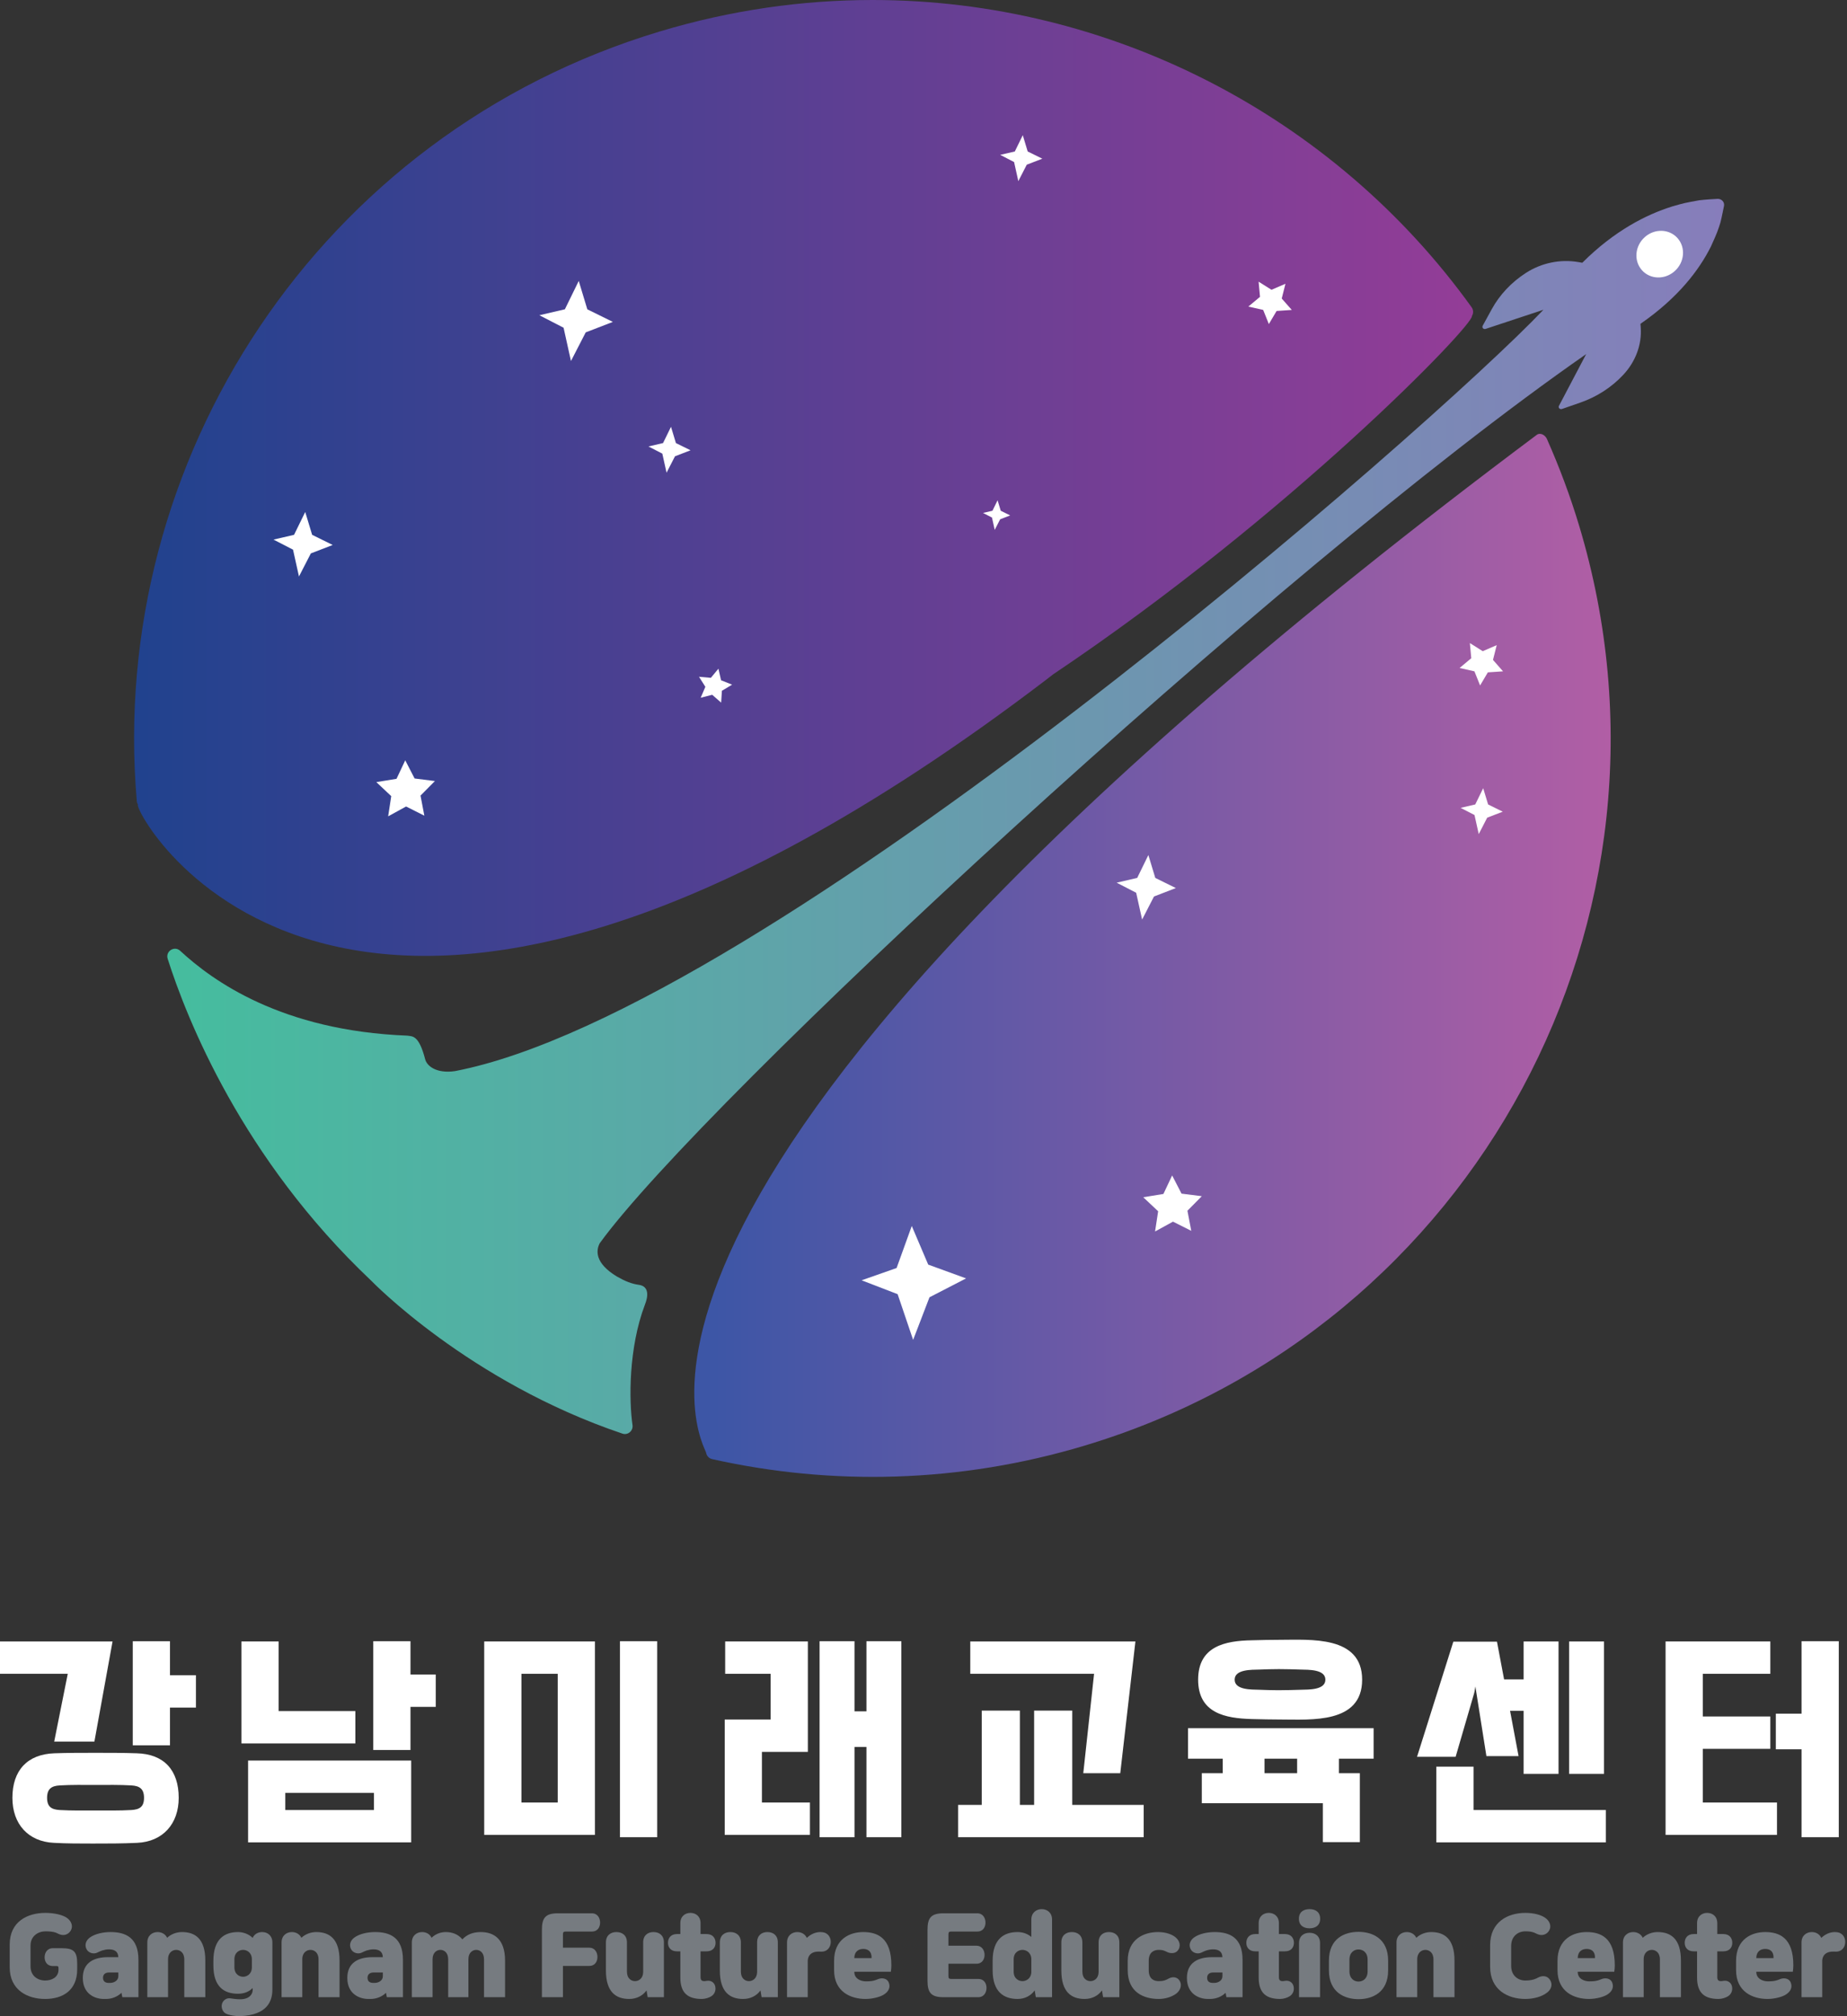
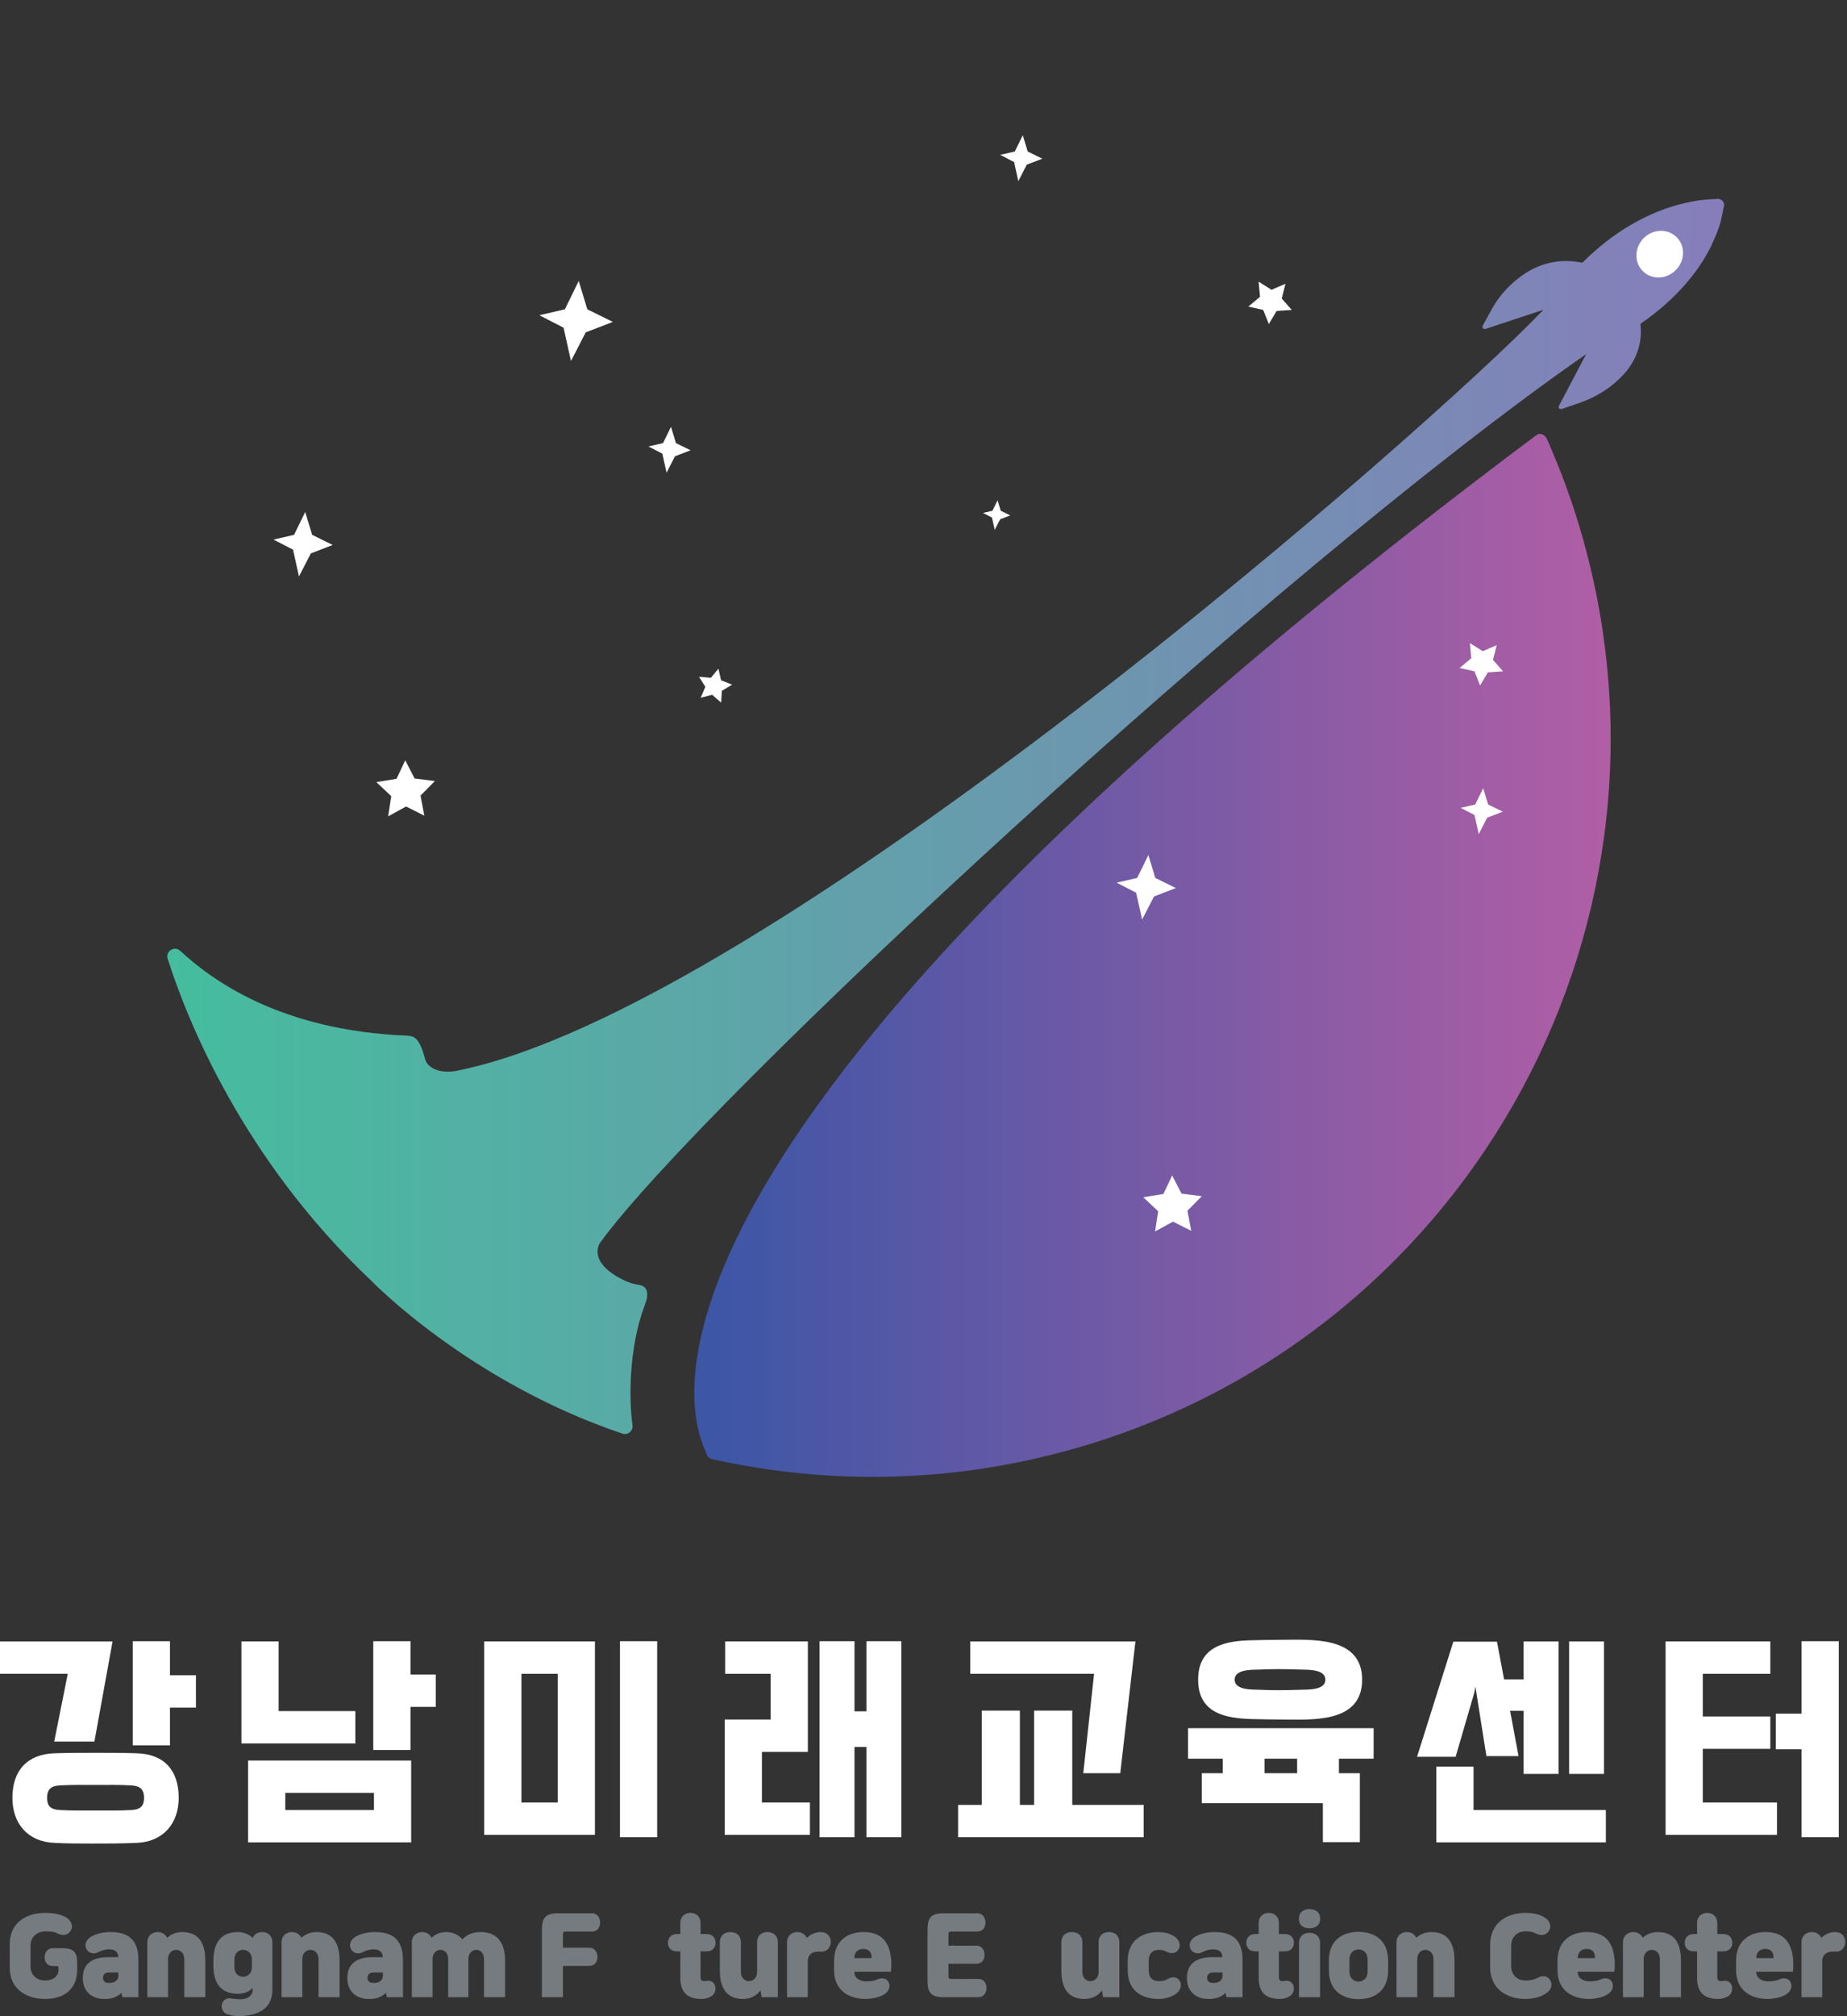
<svg xmlns="http://www.w3.org/2000/svg" width="100%" height="100%" viewBox="0 0 591 645" version="1.1" xml:space="preserve" style="fill-rule:evenodd;clip-rule:evenodd;stroke-linejoin:round;stroke-miterlimit:2;">
  <rect x="0" y="0" width="591" height="645" fill="#333333" stroke="none" />
  <path d="M24.698,628.182C24.698,624.448 23.718,623.215 19.863,623.215L16.891,623.215C15.029,623.215 14.277,624.782 14.277,626.115C14.277,627.448 14.996,628.915 16.891,628.915L17.969,628.915C18.589,628.915 18.72,629.015 18.72,629.682L18.72,630.082C18.72,632.448 16.662,633.548 14.441,633.548C12.089,633.548 9.769,632.082 9.769,629.015L9.769,622.348C9.769,619.282 12.252,617.815 14.539,617.815C15.976,617.815 17.119,617.948 17.903,618.248C18.393,618.448 18.949,618.815 19.7,618.948C20.811,619.148 22.019,618.682 22.673,617.515C23.457,616.115 22.803,614.515 21.464,613.548C20.19,612.615 17.544,611.915 14.539,611.915C8.789,611.915 3.105,614.682 3.105,622.048L3.105,629.315C3.105,636.615 8.789,639.448 14.441,639.448C20.027,639.448 24.698,636.748 24.698,629.982L24.698,628.182Z" style="fill:#767b80;fill-rule:nonzero;" />
  <path d="M44.298,638.882L44.298,626.948C44.298,619.748 40.117,618.048 35.38,618.048C33.159,618.048 30.415,618.548 28.684,619.848C27.54,620.715 27.018,622.082 27.638,623.415C28.226,624.748 29.958,625.215 31.134,624.615C31.722,624.348 32.146,624.115 32.669,623.948C33.453,623.715 34.106,623.582 34.858,623.582C36.426,623.582 37.798,624.115 37.863,626.082L34.498,626.082C30.252,626.082 26.495,627.682 26.495,632.715C26.495,637.948 30.48,639.448 33.192,639.448L33.91,639.448C35.87,639.448 37.634,638.682 38.876,637.482L39.137,638.882L44.298,638.882ZM37.863,632.182C37.863,633.582 36.458,634.315 35.25,634.315L34.792,634.315C33.649,634.315 32.963,633.782 32.963,632.682C32.963,631.615 33.649,630.982 34.89,630.982L37.863,630.982L37.863,632.182Z" style="fill:#767b80;fill-rule:nonzero;" />
  <path d="M53.772,638.882L53.772,626.782C53.772,624.515 55.274,623.748 56.385,623.748C57.496,623.748 58.966,624.515 58.966,626.782L58.966,638.882L65.695,638.882L65.695,627.182C65.695,620.148 62.396,618.048 58.247,618.048C56.516,618.048 54.752,618.682 53.478,619.882C52.922,618.682 51.714,618.048 50.44,618.048C48.708,618.048 47.14,619.182 47.14,621.382L47.14,638.882L53.772,638.882Z" style="fill:#767b80;fill-rule:nonzero;" />
  <path d="M87.157,636.382L87.157,621.382C87.157,619.182 85.622,618.048 83.891,618.048C82.584,618.048 81.375,618.682 80.853,619.915C79.611,618.682 77.815,618.048 76.181,618.048C71.869,618.048 68.276,620.215 68.276,627.248L68.276,628.715C68.276,635.682 71.837,637.782 76.149,637.782C78.141,637.782 79.709,637.115 80.853,635.948L80.853,636.548C80.853,638.048 79.644,639.548 76.867,639.548C75.659,639.548 74.613,639.382 73.666,639.248C72.555,639.082 71.477,639.782 71.085,640.848C70.661,642.015 71.151,643.448 72.131,644.048C73.209,644.682 75.659,645.015 76.867,644.948C85.655,644.582 87.157,640.048 87.157,636.382ZM75.005,626.782C75.005,624.515 76.639,623.748 77.782,623.748C78.893,623.748 80.493,624.482 80.591,626.615L80.591,629.482C80.493,631.615 78.893,632.348 77.782,632.348C76.639,632.348 75.005,631.582 75.005,629.315L75.005,626.782Z" style="fill:#767b80;fill-rule:nonzero;" />
  <path d="M96.729,638.882L96.729,626.782C96.729,624.515 98.231,623.748 99.342,623.748C100.453,623.748 101.923,624.515 101.923,626.782L101.923,638.882L108.652,638.882L108.652,627.182C108.652,620.148 105.353,618.048 101.204,618.048C99.473,618.048 97.709,618.682 96.435,619.882C95.879,618.682 94.671,618.048 93.397,618.048C91.665,618.048 90.097,619.182 90.097,621.382L90.097,638.882L96.729,638.882Z" style="fill:#767b80;fill-rule:nonzero;" />
  <path d="M128.938,638.882L128.938,626.948C128.938,619.748 124.757,618.048 120.02,618.048C117.799,618.048 115.055,618.548 113.323,619.848C112.18,620.715 111.657,622.082 112.278,623.415C112.866,624.748 114.597,625.215 115.773,624.615C116.361,624.348 116.786,624.115 117.309,623.948C118.093,623.715 118.746,623.582 119.497,623.582C121.065,623.582 122.437,624.115 122.503,626.082L119.138,626.082C114.891,626.082 111.135,627.682 111.135,632.715C111.135,637.948 115.12,639.448 117.831,639.448L118.55,639.448C120.51,639.448 122.274,638.682 123.515,637.482L123.777,638.882L128.938,638.882ZM122.503,632.182C122.503,633.582 121.098,634.315 119.889,634.315L119.432,634.315C118.289,634.315 117.603,633.782 117.603,632.682C117.603,631.615 118.289,630.982 119.53,630.982L122.503,630.982L122.503,632.182Z" style="fill:#767b80;fill-rule:nonzero;" />
  <path d="M138.412,638.882L138.412,626.615C138.477,624.482 139.882,623.748 140.927,623.748C142.005,623.748 143.41,624.515 143.41,626.782L143.41,638.882L149.878,638.882L149.878,626.782C149.878,624.515 151.315,623.748 152.393,623.748C153.471,623.748 154.876,624.515 154.876,626.782L154.876,638.882L161.605,638.882L161.605,627.182C161.605,620.215 157.979,618.048 153.83,618.048C151.184,618.048 149.29,618.948 147.95,620.382C146.578,618.715 144.651,618.048 142.658,618.048C140.927,618.048 139.326,618.682 138.085,619.882C137.562,618.682 136.354,618.048 135.08,618.048C133.348,618.048 131.78,619.182 131.78,621.382L131.78,638.882L138.412,638.882Z" style="fill:#767b80;fill-rule:nonzero;" />
  <path d="M180.127,638.882L180.127,628.882L188.523,628.882C190.45,628.882 191.169,627.382 191.169,626.015C191.169,624.648 190.417,623.048 188.523,623.048L180.127,623.048L180.127,618.848C180.127,618.048 180.323,617.882 181.075,617.882L189.372,617.882C191.299,617.882 192.018,616.382 192.018,615.015C192.018,613.648 191.267,612.048 189.372,612.048L178.494,612.048C174.574,612.048 173.398,613.482 173.398,617.315L173.398,638.882L180.127,638.882Z" style="fill:#767b80;fill-rule:nonzero;" />
-   <path d="M201.328,639.448C203.68,639.448 205.673,638.415 206.881,636.715L207.241,638.882L212.435,638.882L212.435,621.348C212.435,619.082 210.932,618.048 209.103,618.048C207.306,618.048 205.803,619.082 205.803,621.348L205.803,630.882C205.738,633.015 204.268,633.748 203.19,633.748C202.079,633.748 200.609,632.982 200.609,630.715L200.609,621.382C200.609,619.082 199.074,618.048 197.245,618.048C195.415,618.048 193.88,619.082 193.88,621.382L193.88,630.315C193.88,637.348 197.179,639.448 201.328,639.448Z" style="fill:#767b80;fill-rule:nonzero;" />
  <path d="M217.694,632.615C217.694,637.648 220.209,639.448 224.554,639.448C225.665,639.448 226.906,639.048 227.657,638.548C228.572,637.948 229.16,636.815 228.866,635.448C228.637,634.348 227.723,633.615 226.645,633.615C225.991,633.615 225.697,633.782 225.207,633.748C224.652,633.715 224.162,633.482 224.162,632.482L224.162,624.215L226.089,624.215C228.147,624.215 228.964,622.882 228.964,621.482C228.964,620.115 228.18,618.682 226.089,618.682L224.162,618.682L224.162,615.215C224.162,612.948 222.561,611.915 220.928,611.915C219.295,611.915 217.694,612.948 217.694,615.215L217.694,618.682L216.616,618.682C214.525,618.682 213.741,620.115 213.741,621.482C213.741,622.882 214.558,624.215 216.616,624.215L217.694,624.215L217.694,632.615Z" style="fill:#767b80;fill-rule:nonzero;" />
  <path d="M237.784,639.448C240.136,639.448 242.129,638.415 243.338,636.715L243.697,638.882L248.891,638.882L248.891,621.348C248.891,619.082 247.388,618.048 245.559,618.048C243.762,618.048 242.26,619.082 242.26,621.348L242.26,630.882C242.194,633.015 240.724,633.748 239.646,633.748C238.536,633.748 237.066,632.982 237.066,630.715L237.066,621.382C237.066,619.082 235.53,618.048 233.701,618.048C231.872,618.048 230.336,619.082 230.336,621.382L230.336,630.315C230.336,637.348 233.636,639.448 237.784,639.448Z" style="fill:#767b80;fill-rule:nonzero;" />
  <path d="M258.462,638.882L258.462,627.148C258.56,625.482 259.638,624.448 261.435,624.315C261.892,624.282 262.48,624.315 262.938,624.315C264.375,624.315 265.551,623.315 265.78,621.748C266.008,620.182 265.29,618.848 264.048,618.315C263.558,618.115 263.003,618.048 262.513,618.048C260.912,618.048 259.377,618.748 258.168,619.915C257.613,618.682 256.404,618.048 255.13,618.048C253.399,618.048 251.831,619.182 251.831,621.382L251.831,638.882L258.462,638.882Z" style="fill:#767b80;fill-rule:nonzero;" />
  <path d="M276.952,639.448C279.336,639.448 281.656,638.748 282.701,638.115C284.269,637.182 285.053,635.782 284.367,634.148C283.942,633.148 282.897,632.748 281.786,632.882C281.231,632.948 280.741,633.215 280.251,633.382C279.369,633.682 278.683,633.815 277.082,633.815C275.514,633.815 273.358,633.048 273.358,630.782L273.358,630.748L285.053,630.748C285.151,630.182 285.216,629.248 285.216,628.682C285.216,619.848 280.741,618.048 276.2,618.048C272.019,618.048 266.89,620.182 266.89,627.282L266.89,630.215C266.89,637.182 272.215,639.448 276.952,639.448ZM276.233,623.448C277.67,623.448 278.977,624.182 278.879,626.382L273.358,626.382C273.391,624.182 274.796,623.448 276.233,623.448Z" style="fill:#767b80;fill-rule:nonzero;" />
  <path d="M303.477,618.848C303.477,618.048 303.673,617.882 304.425,617.882L312.689,617.882C314.617,617.882 315.335,616.382 315.335,615.015C315.335,613.648 314.584,612.048 312.689,612.048L301.877,612.048C297.957,612.048 296.781,613.482 296.781,617.315L296.781,633.615C296.781,637.448 297.957,638.882 301.877,638.882L313.016,638.882C314.911,638.882 315.662,637.282 315.662,635.915C315.662,634.548 314.943,633.048 313.016,633.048L304.425,633.048C303.673,633.048 303.477,632.882 303.477,632.082L303.477,628.182L312.395,628.182C314.323,628.182 315.041,626.682 315.041,625.348C315.041,624.015 314.29,622.415 312.395,622.415L303.477,622.415L303.477,618.848Z" style="fill:#767b80;fill-rule:nonzero;" />
-   <path d="M336.634,638.882L336.634,614.048C336.634,611.848 335.066,610.715 333.335,610.715C331.604,610.715 330.003,611.848 330.003,614.048L330.003,619.615C328.86,618.648 327.39,618.048 325.593,618.048C321.281,618.048 317.622,620.215 317.622,627.248L317.622,630.248C317.622,637.282 321.281,639.448 325.593,639.448C327.945,639.448 329.84,638.415 331.081,636.715L331.44,638.882L336.634,638.882ZM324.352,626.782C324.352,624.515 326.018,623.748 327.161,623.748C328.272,623.748 329.905,624.482 330.003,626.615L330.003,630.882C329.905,633.015 328.272,633.748 327.161,633.748C326.018,633.748 324.352,632.982 324.352,630.715L324.352,626.782Z" style="fill:#767b80;fill-rule:nonzero;" />
  <path d="M347.055,639.448C349.407,639.448 351.4,638.415 352.608,636.715L352.968,638.882L358.162,638.882L358.162,621.348C358.162,619.082 356.659,618.048 354.83,618.048C353.033,618.048 351.53,619.082 351.53,621.348L351.53,630.882C351.465,633.015 349.995,633.748 348.917,633.748C347.806,633.748 346.336,632.982 346.336,630.715L346.336,621.382C346.336,619.082 344.801,618.048 342.972,618.048C341.142,618.048 339.607,619.082 339.607,621.382L339.607,630.315C339.607,637.348 342.906,639.448 347.055,639.448Z" style="fill:#767b80;fill-rule:nonzero;" />
  <path d="M367.57,627.248C367.57,624.415 369.334,623.748 370.771,623.748C371.784,623.748 372.274,623.882 372.927,624.182C373.417,624.415 373.907,624.682 374.495,624.748C375.54,624.882 376.52,624.648 377.141,623.548C377.99,622.048 377.174,620.315 375.638,619.348C374.593,618.682 372.862,618.048 370.542,618.048C366.034,618.048 360.84,620.282 360.84,627.282L360.84,630.215C360.84,637.382 366.034,639.448 370.771,639.448C372.96,639.448 374.822,638.748 376.03,637.982C377.566,637.015 378.382,635.182 377.468,633.648C376.912,632.715 375.932,632.382 374.985,632.548C374.364,632.648 373.842,632.982 373.384,633.215C372.535,633.615 371.849,633.748 370.771,633.748C369.268,633.748 367.57,633.082 367.57,630.248L367.57,627.248Z" style="fill:#767b80;fill-rule:nonzero;" />
  <path d="M397.591,638.882L397.591,626.948C397.591,619.748 393.409,618.048 388.673,618.048C386.451,618.048 383.707,618.548 381.976,619.848C380.833,620.715 380.31,622.082 380.931,623.415C381.519,624.748 383.25,625.215 384.426,624.615C385.014,624.348 385.439,624.115 385.961,623.948C386.745,623.715 387.399,623.582 388.15,623.582C389.718,623.582 391.09,624.115 391.155,626.082L387.791,626.082C383.544,626.082 379.787,627.682 379.787,632.715C379.787,637.948 383.773,639.448 386.484,639.448L387.203,639.448C389.163,639.448 390.927,638.682 392.168,637.482L392.429,638.882L397.591,638.882ZM391.155,632.182C391.155,633.582 389.751,634.315 388.542,634.315L388.085,634.315C386.941,634.315 386.255,633.782 386.255,632.682C386.255,631.615 386.941,630.982 388.183,630.982L391.155,630.982L391.155,632.182Z" style="fill:#767b80;fill-rule:nonzero;" />
  <path d="M402.752,632.615C402.752,637.648 405.267,639.448 409.612,639.448C410.723,639.448 411.964,639.048 412.715,638.548C413.63,637.948 414.218,636.815 413.924,635.448C413.695,634.348 412.781,633.615 411.703,633.615C411.049,633.615 410.755,633.782 410.265,633.748C409.71,633.715 409.22,633.482 409.22,632.482L409.22,624.215L411.147,624.215C413.205,624.215 414.022,622.882 414.022,621.482C414.022,620.115 413.238,618.682 411.147,618.682L409.22,618.682L409.22,615.215C409.22,612.948 407.619,611.915 405.986,611.915C404.353,611.915 402.752,612.948 402.752,615.215L402.752,618.682L401.674,618.682C399.583,618.682 398.799,620.115 398.799,621.482C398.799,622.882 399.616,624.215 401.674,624.215L402.752,624.215L402.752,632.615Z" style="fill:#767b80;fill-rule:nonzero;" />
  <path d="M415.656,638.882L422.385,638.882L422.385,621.615C422.385,619.315 420.85,618.282 419.02,618.282C417.191,618.282 415.656,619.315 415.656,621.615L415.656,638.882ZM415.623,613.782C415.623,615.982 417.191,616.848 419.02,616.848C420.85,616.848 422.418,615.982 422.418,613.782C422.418,611.582 420.85,610.715 419.02,610.715C417.191,610.715 415.623,611.582 415.623,613.782Z" style="fill:#767b80;fill-rule:nonzero;" />
  <path d="M425.227,630.282C425.227,637.448 430.356,639.515 434.7,639.515C439.045,639.515 444.174,637.448 444.174,630.282L444.174,627.215C444.174,620.048 439.045,617.982 434.7,617.982C430.258,617.982 425.227,620.048 425.227,627.215L425.227,630.282ZM437.608,630.582C437.608,632.948 436.105,633.882 434.7,633.882C433.296,633.882 431.793,632.948 431.793,630.582L431.793,626.915C431.793,624.548 433.296,623.615 434.7,623.615C436.105,623.615 437.608,624.548 437.608,626.915L437.608,630.582Z" style="fill:#767b80;fill-rule:nonzero;" />
  <path d="M453.484,638.882L453.484,626.782C453.484,624.515 454.986,623.748 456.097,623.748C457.208,623.748 458.678,624.515 458.678,626.782L458.678,638.882L465.407,638.882L465.407,627.182C465.407,620.148 462.108,618.048 457.959,618.048C456.228,618.048 454.464,618.682 453.19,619.882C452.634,618.682 451.426,618.048 450.152,618.048C448.42,618.048 446.852,619.182 446.852,621.382L446.852,638.882L453.484,638.882Z" style="fill:#767b80;fill-rule:nonzero;" />
  <path d="M483.537,622.515C483.537,619.382 485.726,617.815 488.078,617.815C489.417,617.815 490.169,617.948 490.953,618.248C491.443,618.448 491.998,618.815 492.749,618.948C493.86,619.148 495.069,618.682 495.722,617.515C496.506,616.115 495.853,614.515 494.513,613.548C493.239,612.615 490.985,611.915 488.078,611.915C482.427,611.915 476.808,614.848 476.808,622.215L476.808,629.148C476.808,636.515 482.427,639.448 488.078,639.448C490.593,639.448 493.403,638.782 495.199,637.282C496.343,636.348 496.865,634.848 496.049,633.482C495.395,632.382 494.415,632.015 493.239,632.215C492.619,632.315 492.031,632.682 491.541,632.915C490.659,633.315 489.581,633.548 488.078,633.548C485.726,633.548 483.537,631.982 483.537,628.848L483.537,622.515Z" style="fill:#767b80;fill-rule:nonzero;" />
  <path d="M508.43,639.448C510.814,639.448 513.134,638.748 514.179,638.115C515.747,637.182 516.531,635.782 515.845,634.148C515.42,633.148 514.375,632.748 513.264,632.882C512.709,632.948 512.219,633.215 511.729,633.382C510.847,633.682 510.161,633.815 508.56,633.815C506.992,633.815 504.836,633.048 504.836,630.782L504.836,630.748L516.531,630.748C516.629,630.182 516.694,629.248 516.694,628.682C516.694,619.848 512.219,618.048 507.678,618.048C503.497,618.048 498.368,620.182 498.368,627.282L498.368,630.215C498.368,637.182 503.693,639.448 508.43,639.448ZM507.711,623.448C509.148,623.448 510.455,624.182 510.357,626.382L504.836,626.382C504.869,624.182 506.274,623.448 507.711,623.448Z" style="fill:#767b80;fill-rule:nonzero;" />
  <path d="M525.939,638.882L525.939,626.782C525.939,624.515 527.442,623.748 528.552,623.748C529.663,623.748 531.133,624.515 531.133,626.782L531.133,638.882L537.862,638.882L537.862,627.182C537.862,620.148 534.563,618.048 530.414,618.048C528.683,618.048 526.919,618.682 525.645,619.882C525.09,618.682 523.881,618.048 522.607,618.048C520.876,618.048 519.308,619.182 519.308,621.382L519.308,638.882L525.939,638.882Z" style="fill:#767b80;fill-rule:nonzero;" />
  <path d="M543.024,632.615C543.024,637.648 545.539,639.448 549.884,639.448C550.994,639.448 552.236,639.048 552.987,638.548C553.902,637.948 554.49,636.815 554.196,635.448C553.967,634.348 553.052,633.615 551.974,633.615C551.321,633.615 551.027,633.782 550.537,633.748C549.982,633.715 549.492,633.482 549.492,632.482L549.492,624.215L551.419,624.215C553.477,624.215 554.294,622.882 554.294,621.482C554.294,620.115 553.51,618.682 551.419,618.682L549.492,618.682L549.492,615.215C549.492,612.948 547.891,611.915 546.258,611.915C544.624,611.915 543.024,612.948 543.024,615.215L543.024,618.682L541.946,618.682C539.855,618.682 539.071,620.115 539.071,621.482C539.071,622.882 539.888,624.215 541.946,624.215L543.024,624.215L543.024,632.615Z" style="fill:#767b80;fill-rule:nonzero;" />
  <path d="M565.564,639.448C567.949,639.448 570.268,638.748 571.313,638.115C572.881,637.182 573.665,635.782 572.979,634.148C572.555,633.148 571.509,632.748 570.399,632.882C569.843,632.948 569.353,633.215 568.863,633.382C567.981,633.682 567.295,633.815 565.695,633.815C564.127,633.815 561.971,633.048 561.971,630.782L561.971,630.748L573.665,630.748C573.763,630.182 573.829,629.248 573.829,628.682C573.829,619.848 569.353,618.048 564.813,618.048C560.631,618.048 555.503,620.182 555.503,627.282L555.503,630.215C555.503,637.182 560.827,639.448 565.564,639.448ZM564.845,623.448C566.283,623.448 567.589,624.182 567.491,626.382L561.971,626.382C562.003,624.182 563.408,623.448 564.845,623.448Z" style="fill:#767b80;fill-rule:nonzero;" />
  <path d="M583.073,638.882L583.073,627.148C583.171,625.482 584.249,624.448 586.046,624.315C586.503,624.282 587.091,624.315 587.549,624.315C588.986,624.315 590.162,623.315 590.391,621.748C590.619,620.182 589.901,618.848 588.659,618.315C588.169,618.115 587.614,618.048 587.124,618.048C585.523,618.048 583.988,618.748 582.779,619.915C582.224,618.682 581.015,618.048 579.741,618.048C578.01,618.048 576.442,619.182 576.442,621.382L576.442,638.882L583.073,638.882Z" style="fill:#767b80;fill-rule:nonzero;" />
  <path d="M54.39,535.885L62.695,535.885L62.695,546.235L54.39,546.235L54.39,558.31L42.483,558.31L42.483,525.01L54.39,525.01L54.39,535.885ZM21.682,535.435L-0,535.435L-0,525.085L36.015,525.085L30.208,557.11L17.346,557.11L21.682,535.435ZM3.969,575.11C3.969,566.335 8.746,561.16 17.419,560.86C21.829,560.71 26.166,560.71 30.576,560.71C34.986,560.71 39.322,560.71 43.732,560.86C52.479,561.085 57.183,566.26 57.183,575.11C57.183,583.435 52.111,589.135 43.879,589.51C39.175,589.735 34.398,589.735 29.694,589.735C25.578,589.735 21.388,589.735 17.272,589.51C9.04,589.135 3.969,583.51 3.969,575.11ZM46.084,575.11C46.084,572.26 44.688,571.285 42.042,571.135C38.22,570.91 34.398,570.985 30.576,570.985C26.754,570.985 22.932,570.91 19.11,571.135C16.464,571.285 15.067,572.26 15.067,575.11C15.067,577.96 16.464,578.86 19.11,579.01C22.932,579.235 26.754,579.16 30.576,579.16C34.398,579.16 38.22,579.235 42.042,579.01C44.688,578.86 46.084,577.96 46.084,575.11Z" style="fill:#fff;fill-rule:nonzero;" />
  <path d="M139.43,546.01L139.43,535.66L131.345,535.66L131.345,525.01L119.438,525.01L119.438,559.81L131.345,559.81L131.345,546.01L139.43,546.01ZM113.705,557.71L113.705,547.36L89.156,547.36L89.156,525.085L77.248,525.085L77.248,557.71L113.705,557.71ZM131.565,589.36L131.565,563.185L79.38,563.185L79.38,589.36L131.565,589.36ZM91.287,573.535L119.658,573.535L119.658,579.01L91.287,579.01L91.287,573.535Z" style="fill:#fff;fill-rule:nonzero;" />
  <path d="M210.283,587.71L210.283,525.01L198.376,525.01L198.376,587.71L210.283,587.71ZM154.938,586.96L190.365,586.96L190.365,525.085L154.938,525.085L154.938,586.96ZM166.845,576.61L166.845,535.435L178.458,535.435L178.458,576.61L166.845,576.61Z" style="fill:#fff;fill-rule:nonzero;" />
  <path d="M273.42,547.435L273.42,525.01L262.248,525.01L262.248,587.71L273.42,587.71L273.42,558.835L277.242,558.835L277.242,587.71L288.414,587.71L288.414,525.01L277.242,525.01L277.242,547.435L273.42,547.435ZM259.161,586.96L259.161,576.61L243.799,576.61L243.799,560.41L258.499,560.41L258.499,525.085L232.039,525.085L232.039,535.435L246.592,535.435L246.592,550.06L231.892,550.06L231.892,586.96L259.161,586.96Z" style="fill:#fff;fill-rule:nonzero;" />
  <path d="M310.464,525.085L310.464,535.435L350.08,535.435L346.626,567.235L358.459,567.235L363.31,525.085L310.464,525.085ZM365.956,587.71L365.956,577.36L343.098,577.36L343.098,547.21L330.897,547.21L330.897,577.36L326.34,577.36L326.34,547.21L314.139,547.21L314.139,577.36L306.568,577.36L306.568,587.71L365.956,587.71Z" style="fill:#fff;fill-rule:nonzero;" />
  <path d="M383.376,537.31C383.376,548.035 392.049,549.685 400.575,549.91C403.662,549.985 406.749,550.06 409.836,550.06C419.464,550.06 435.855,551.485 435.855,537.31C435.855,523.135 419.244,524.56 409.542,524.56C406.528,524.56 403.588,524.635 400.575,524.71C392.049,524.86 383.376,526.585 383.376,537.31ZM395.062,537.31C395.062,533.935 400.648,534.16 402.853,534.085C404.985,534.01 407.043,533.935 409.174,533.935C411.526,533.935 413.952,534.01 416.304,534.085C418.509,534.16 424.095,533.935 424.095,537.31C424.095,540.685 418.582,540.46 416.377,540.535C413.878,540.61 411.453,540.685 408.954,540.685C406.896,540.685 404.911,540.61 402.853,540.535C400.648,540.46 395.062,540.685 395.062,537.31ZM423.286,576.835L423.286,589.285L435.12,589.285L435.12,567.235L428.431,567.235L428.431,562.585L439.53,562.585L439.53,552.835L380.142,552.835L380.142,562.585L391.24,562.585L391.24,567.235L384.552,567.235L384.552,576.835L423.286,576.835ZM404.617,567.235L404.617,562.585L415.054,562.585L415.054,567.235L404.617,567.235Z" style="fill:#fff;fill-rule:nonzero;" />
  <path d="M481.278,537.235L478.999,525.16L465.034,525.16L453.421,561.985L465.769,561.985L471.649,541.81C471.87,541.06 471.943,540.235 472.09,539.485L475.618,561.76L485.908,561.76L483.189,547.285L487.525,547.285L487.525,567.46L498.697,567.46L498.697,525.085L487.525,525.085L487.525,537.235L481.278,537.235ZM513.25,567.46L513.25,525.085L502.078,525.085L502.078,567.46L513.25,567.46ZM471.502,579.01L471.502,565.135L459.595,565.135L459.595,589.36L513.838,589.36L513.838,579.01L471.502,579.01Z" style="fill:#fff;fill-rule:nonzero;" />
  <path d="M568.228,548.185L568.228,559.585L576.46,559.585L576.46,587.71L588.367,587.71L588.367,525.01L576.46,525.01L576.46,548.185L568.228,548.185ZM568.596,586.96L568.596,576.61L544.855,576.61L544.855,559.435L566.464,559.435L566.464,549.085L544.855,549.085L544.855,535.435L566.464,535.435L566.464,525.085L532.948,525.085L532.948,586.96L568.596,586.96Z" style="fill:#fff;fill-rule:nonzero;" />
  <path d="M491.737,139.1C169.145,380.396 226.087,462.737 225.949,464.783C226.153,465.783 226.899,466.546 227.887,466.763C266.107,475.304 306.966,474.496 347.137,462.417C472.049,424.863 542.87,293.154 505.312,168.238C502.424,158.625 498.941,149.358 494.978,140.417C494.574,139.5 493.616,138.779 492.699,138.779C492.362,138.779 492.032,138.879 491.737,139.1Z" style="fill:url(#_Linear1);fill-rule:nonzero;" />
-   <path d="M211.132,10.063C102.187,42.821 34.403,147.196 43.766,256.217C43.803,256.654 43.916,257.025 44.162,257.392L44.162,257.396C41.724,258.025 109.57,388.9 334.653,217.517C335.47,216.896 336.178,216.333 336.974,215.721C413.22,164.567 471.766,103.783 470.991,101.067C471.532,100.208 471.47,99.108 470.882,98.283C426.737,36.921 355.124,0.008 279.207,-0C256.691,-0 233.807,3.246 211.132,10.063Z" style="fill:url(#_Linear2);fill-rule:nonzero;" />
  <path d="M549.624,63.612L549.599,63.612C549.591,63.612 549.57,63.617 549.557,63.617C548.962,63.617 544.974,63.9 543.941,64.046C543.849,64.054 543.774,64.058 543.678,64.075C542.574,64.233 539.478,64.871 539.17,64.937C538.007,65.208 536.791,65.533 535.516,65.917C535.345,65.971 535.191,66 535.012,66.054L535.02,66.062C526.857,68.608 516.612,73.762 506.299,84.054L504.991,83.829C499.291,82.85 493.27,84.087 488.32,87.262C483.653,90.258 479.853,94.287 477.299,98.962L474.432,104.196C474.099,104.804 474.691,105.437 475.382,105.208L493.866,99.087C459.32,135.55 244.97,323.55 145.557,342.642C139.595,343.487 136.591,340.987 136.037,338.833C133.987,330.904 131.887,331.575 130.324,331.292C90.045,329.725 67.999,313.721 57.653,304.154C55.795,302.437 52.887,304.308 53.653,306.712C59.741,325.842 77.441,370.617 118.782,409.679C118.782,409.679 149.987,442.037 199.182,458.608C200.92,459.187 202.649,457.692 202.391,455.883C201.274,448.208 201.049,431.342 206.353,417.371C206.328,417.3 208.999,411.65 204.395,411.004C202.124,410.683 200.062,409.871 197.432,408.371C190.22,404.025 190.732,399.971 191.887,397.721C224.332,352.846 407.857,182.55 507.541,113.275L498.832,129.825C498.512,130.433 499.124,131.058 499.803,130.825L505.703,128.775C510.97,126.942 515.699,123.883 519.412,119.896C523.366,115.671 525.378,110.229 525.003,104.825L524.907,103.592C537.045,95.208 543.716,86.296 547.37,79.021L547.378,79.033C547.474,78.833 547.537,78.662 547.632,78.467C548.153,77.392 549.27,74.737 549.387,74.429C549.816,73.304 550.187,72.229 550.474,71.25C550.52,71.1 550.541,70.987 550.578,70.842C550.824,69.979 551.653,65.833 551.662,65.779L551.662,65.762C551.816,64.596 550.882,63.612 549.624,63.612Z" style="fill:url(#_Linear3);fill-rule:nonzero;" />
  <path d="M535.874,86.724C532.72,89.553 528.016,89.415 525.366,86.415C522.712,83.415 523.12,78.695 526.274,75.87C529.428,73.045 534.132,73.182 536.782,76.182C539.432,79.178 539.028,83.899 535.874,86.724" style="fill:#fff;fill-rule:nonzero;" />
  <path d="M182.696,115.487L187.417,106.325L196.1,102.975L187.929,98.95L185.184,89.871L180.746,98.942L172.584,100.842L180.334,104.837L182.696,115.487Z" style="fill:#fff;fill-rule:nonzero;" />
-   <path d="M292.181,428.618L297.414,414.989L309.127,408.948L297.01,404.539L291.747,392.177L286.893,405.627L275.697,409.556L287.222,413.993L292.181,428.618Z" style="fill:#fff;fill-rule:nonzero;" />
  <path d="M213.281,151.214L215.985,145.96L220.964,144.043L216.281,141.739L214.706,136.53L212.16,141.735L207.485,142.818L211.927,145.11L213.281,151.214Z" style="fill:#fff;fill-rule:nonzero;" />
  <path d="M318.284,169.504L320.029,166.116L323.238,164.879L320.217,163.387L319.204,160.033L317.563,163.387L314.546,164.087L317.413,165.566L318.284,169.504Z" style="fill:#fff;fill-rule:nonzero;" />
  <path d="M325.84,57.94L328.544,52.681L333.523,50.765L328.84,48.46L327.265,43.252L324.719,48.456L320.044,49.54L324.486,51.835L325.84,57.94Z" style="fill:#fff;fill-rule:nonzero;" />
  <path d="M473.164,266.822L475.869,261.568L480.848,259.652L476.164,257.343L474.589,252.139L472.048,257.339L467.369,258.427L471.81,260.718L473.164,266.822Z" style="fill:#fff;fill-rule:nonzero;" />
  <path d="M95.664,184.409L99.464,177.03L106.46,174.334L99.877,171.088L97.664,163.775L94.093,171.084L87.518,172.613L93.76,175.83L95.664,184.409Z" style="fill:#fff;fill-rule:nonzero;" />
  <path d="M365.452,294.158L369.252,286.779L376.247,284.083L369.668,280.841L367.452,273.525L363.881,280.833L357.306,282.362L363.547,285.583L365.452,294.158Z" style="fill:#fff;fill-rule:nonzero;" />
  <path d="M120.42,250.192L126.878,249.134L129.666,243.213L132.666,249.03L139.162,249.85L134.557,254.505L135.782,260.93L129.937,257.992L124.199,261.142L125.187,254.675L120.42,250.192Z" style="fill:#fff;fill-rule:nonzero;" />
  <path d="M365.816,382.992L372.27,381.934L375.062,376.013L378.062,381.83L384.553,382.651L379.953,387.301L381.178,393.73L375.328,390.792L369.595,393.942L370.582,387.472L365.816,382.992Z" style="fill:#fff;fill-rule:nonzero;" />
  <path d="M399.44,98.073L403.177,94.956L402.727,90.11L406.848,92.698L411.319,90.773L410.127,95.493L413.34,99.148L408.486,99.477L406.002,103.664L404.19,99.143L399.44,98.073Z" style="fill:#fff;fill-rule:nonzero;" />
  <path d="M467.037,213.681L470.774,210.56L470.324,205.714L474.445,208.306L478.916,206.377L477.724,211.097L480.937,214.756L476.082,215.081L473.599,219.268L471.787,214.752L467.037,213.681Z" style="fill:#fff;fill-rule:nonzero;" />
  <path d="M223.669,216.493L227.457,216.83L229.882,213.91L230.727,217.614L234.261,219.018L230.994,220.968L230.752,224.76L227.89,222.26L224.207,223.197L225.698,219.705L223.669,216.493Z" style="fill:#fff;fill-rule:nonzero;" />
  <defs>
    <linearGradient id="_Linear1" x1="0" y1="0" x2="1" y2="0" gradientUnits="userSpaceOnUse" gradientTransform="matrix(293.22,0,0,293.22,222.156,305.612)">
      <stop offset="0" style="stop-color:#3d56a6;stop-opacity:1" />
      <stop offset="0.02" style="stop-color:#3d56a6;stop-opacity:1" />
      <stop offset="1" style="stop-color:#b15ea5;stop-opacity:1" />
    </linearGradient>
    <linearGradient id="_Linear2" x1="0" y1="0" x2="1" y2="0" gradientUnits="userSpaceOnUse" gradientTransform="matrix(428.458,0,0,428.458,42.906,152.892)">
      <stop offset="0" style="stop-color:#20428e;stop-opacity:1" />
      <stop offset="1" style="stop-color:#943d97;stop-opacity:1" />
    </linearGradient>
    <linearGradient id="_Linear3" x1="0" y1="0" x2="1" y2="0" gradientUnits="userSpaceOnUse" gradientTransform="matrix(498.151,0,0,498.151,53.527,261.173)">
      <stop offset="0" style="stop-color:#45bd9e;stop-opacity:1" />
      <stop offset="1" style="stop-color:#877dbb;stop-opacity:1" />
    </linearGradient>
  </defs>
</svg>